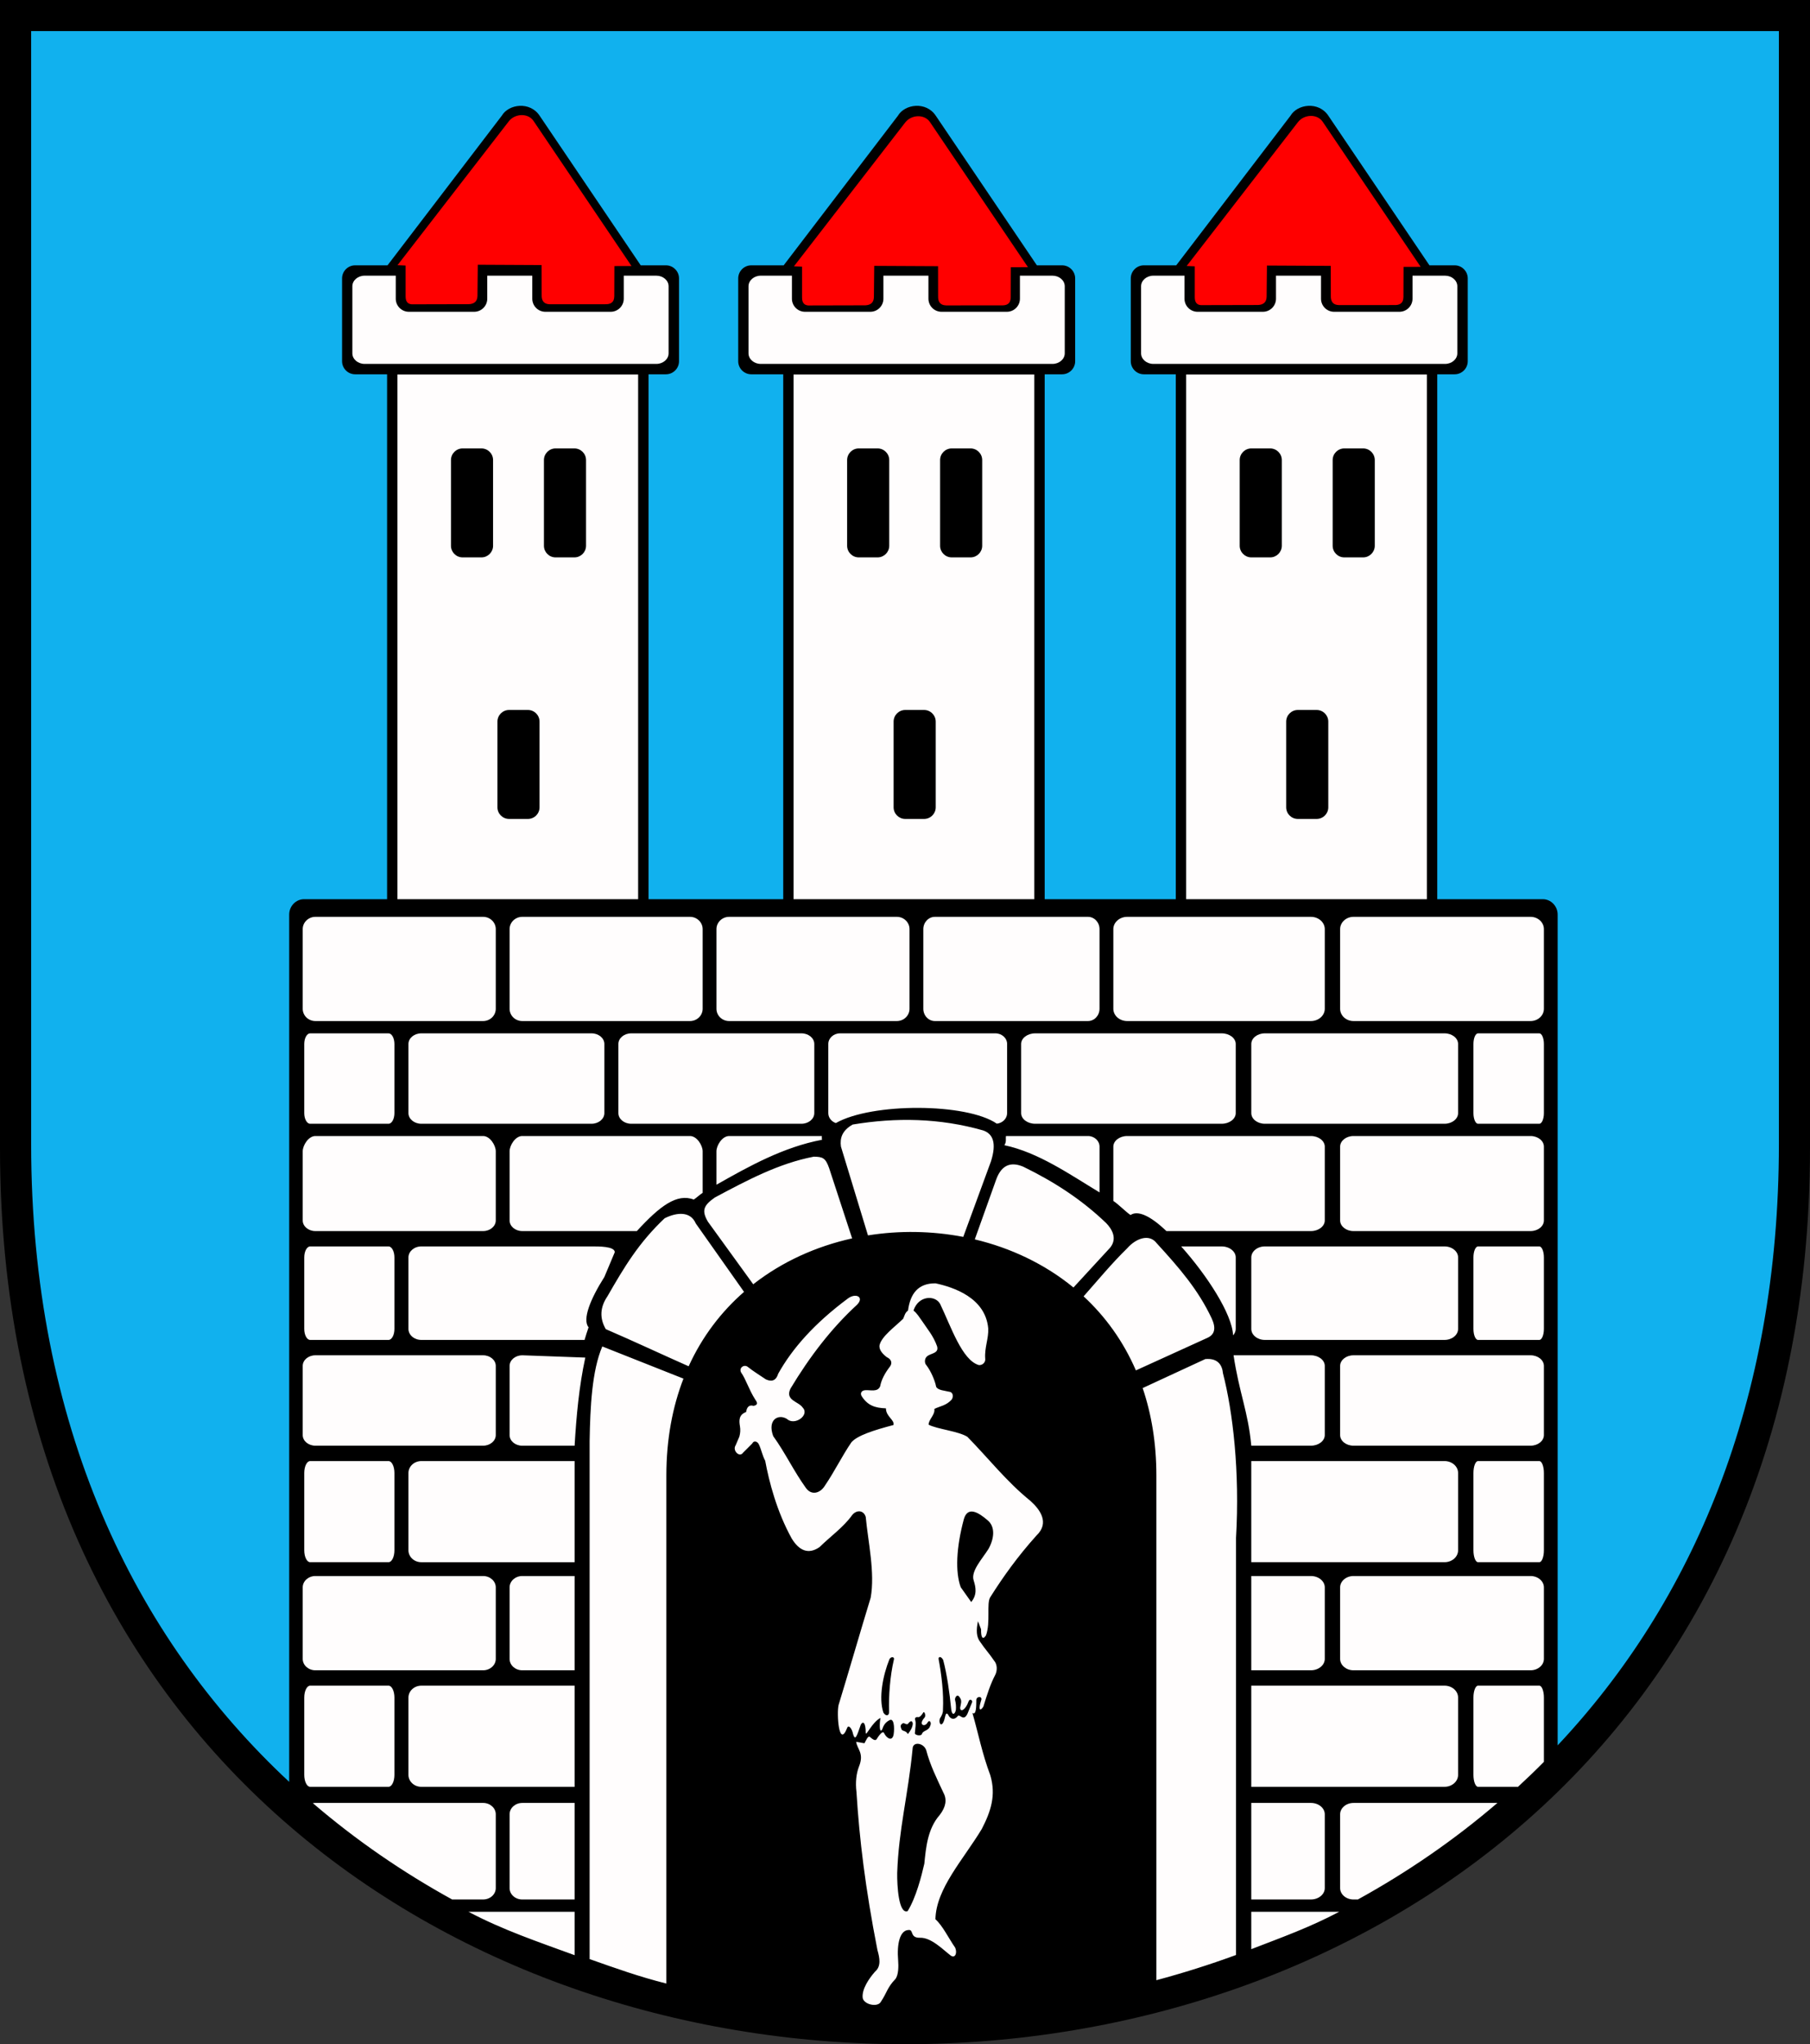
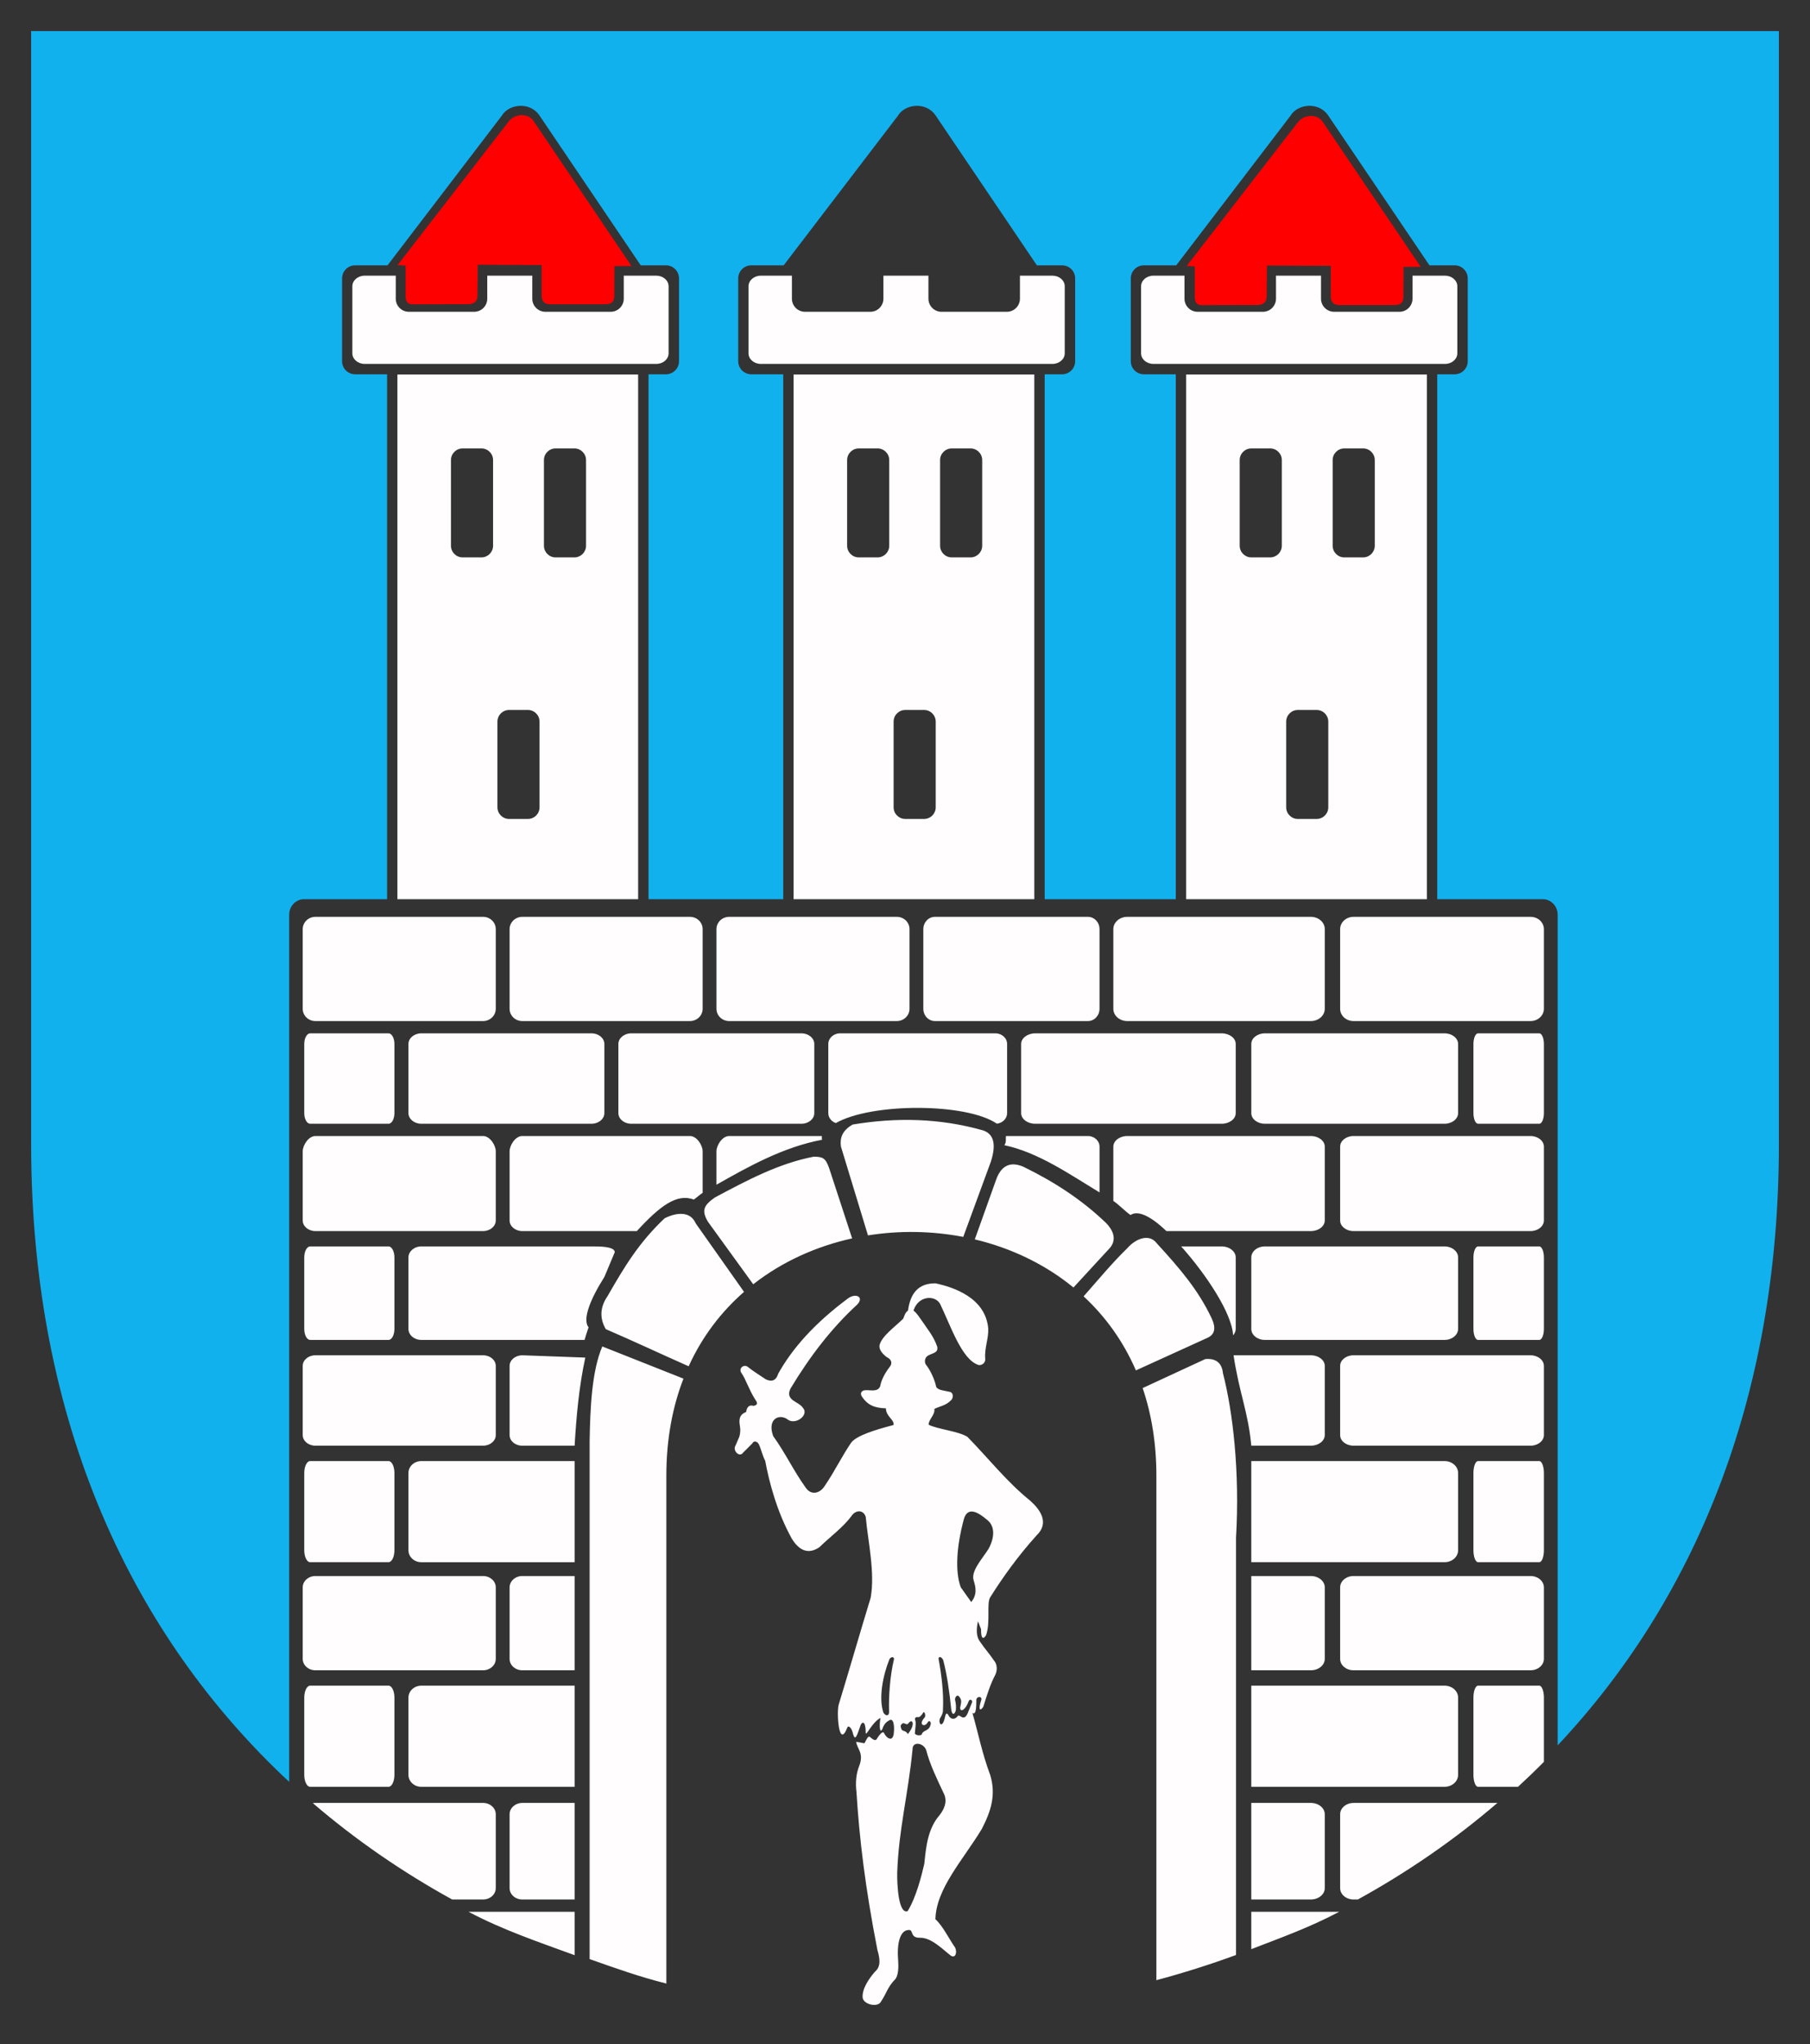
<svg xmlns="http://www.w3.org/2000/svg" xmlns:ns1="http://sodipodi.sourceforge.net/DTD/sodipodi-0.dtd" xmlns:ns2="http://www.inkscape.org/namespaces/inkscape" width="563.735" height="636.411" id="svg2" ns1:version="0.32" ns2:version="0.45.1" ns1:docname="POL_Grójec_COA.svg" ns2:output_extension="org.inkscape.output.svg.inkscape" ns1:docbase="C:\Users\Mistrz\Desktop">
  <rect width="100%" height="100%" fill="#333333" stroke="none" />
  <ns1:namedview ns2:window-height="480" ns2:window-width="640" ns2:pageshadow="2" ns2:pageopacity="0.0" guidetolerance="10.0" gridtolerance="10.0" objecttolerance="10.0" borderopacity="1.0" bordercolor="#666666" pagecolor="#ffffff" id="base" />
  <defs id="defs4">
    <marker id="ArrowEnd" viewBox="0 0 10 10" refX="0" refY="5" markerUnits="strokeWidth" markerWidth="4" markerHeight="3" orient="auto">
-       <path d="M 0 0 L 10 5 L 0 10 z" id="path7" />
-     </marker>
+       </marker>
    <marker id="ArrowStart" viewBox="0 0 10 10" refX="10" refY="5" markerUnits="strokeWidth" markerWidth="4" markerHeight="3" orient="auto">
      <path d="M 10 0 L 0 5 L 10 10 z" id="path10" />
    </marker>
  </defs>
  <g id="g12">
-     <path style="stroke:none;fill-rule:evenodd;fill:#000000" d="M 563.734 0L 563.734 357.426C 563.734 729.406 0 729.406 0 357.426L 0 0L 563.734 0" id="path14" />
    <path style="stroke:none; fill-rule:evenodd; fill:#11b1ee" d="M 554.046 9.688L 554.046 356.231C 554.046 436.485 527.054 498.832 485.141 543.367L 485.141 284.735C 485.141 282.098 483.055 279.938 480.508 279.938L 447.641 279.938L 447.641 116.528L 453.066 116.528C 455.305 116.528 457.137 114.696 457.137 112.457L 457.137 86.672C 457.137 84.434 455.309 82.602 453.066 82.602L 445.207 82.602C 434.711 67.07 424.211 51.539 413.711 36.008C 410.695 31.485 404.062 32.391 401.949 36.008C 390.082 51.539 378.215 67.07 366.344 82.602L 356.258 82.602C 354.02 82.602 352.188 84.43 352.188 86.672L 352.188 112.457C 352.188 114.696 354.016 116.528 356.258 116.528L 366.207 116.528L 366.207 279.938L 325.371 279.938L 325.371 116.528L 330.797 116.528C 333.035 116.528 334.867 114.696 334.867 112.457L 334.867 86.672C 334.867 84.434 333.039 82.602 330.797 82.602L 322.938 82.602C 312.441 67.07 301.941 51.539 291.441 36.008C 288.426 31.485 281.793 32.391 279.68 36.008C 267.812 51.539 255.945 67.07 244.078 82.602L 233.993 82.602C 231.753 82.602 229.921 84.43 229.921 86.672L 229.921 112.457C 229.921 114.696 231.749 116.528 233.993 116.528L 243.941 116.528L 243.941 279.938L 201.988 279.938L 201.988 116.528L 207.415 116.528C 209.652 116.528 211.484 114.696 211.484 112.457L 211.484 86.672C 211.484 84.434 209.656 82.602 207.415 82.602L 199.555 82.602C 189.059 67.07 178.559 51.539 168.059 36.008C 165.042 31.485 158.411 32.391 156.296 36.008C 144.43 51.539 132.562 67.07 120.695 82.602L 110.609 82.602C 108.371 82.602 106.539 84.43 106.539 86.672L 106.539 112.457C 106.539 114.696 108.368 116.528 110.609 116.528L 120.559 116.528L 120.559 279.938L 94.704 279.938C 92.156 279.938 90.07 282.094 90.07 284.735L 90.07 554.735C 41.688 509.703 9.703 443.574 9.703 356.231L 9.703 9.688L 554.062 9.688" id="path16" />
    <path style="stroke:none; fill-rule:evenodd; fill:#fffdfd" d="M 113.574 85.824L 123.262 85.824L 123.262 93C 123.262 95.238 125.094 97.07 127.331 97.07L 147.688 97.07C 149.926 97.07 151.758 95.238 151.758 93L 151.758 85.824L 165.781 85.824L 165.781 93C 165.781 95.238 167.609 97.07 169.852 97.07L 190.208 97.07C 192.445 97.07 194.277 95.238 194.277 93L 194.277 85.824L 204.417 85.824C 206.516 85.824 208.238 87.305 208.238 89.121L 208.238 110C 208.238 111.813 206.52 113.293 204.417 113.293L 113.562 113.293C 111.461 113.293 109.743 111.813 109.743 110L 109.743 89.121C 109.743 87.309 111.461 85.824 113.562 85.824L 113.574 85.824zM 236.96 85.824L 246.648 85.824L 246.648 93C 246.648 95.238 248.48 97.07 250.719 97.07L 271.074 97.07C 273.312 97.07 275.145 95.238 275.145 93L 275.145 85.824L 289.168 85.824L 289.168 93C 289.168 95.238 290.996 97.07 293.238 97.07L 313.594 97.07C 315.832 97.07 317.664 95.238 317.664 93L 317.664 85.824L 327.801 85.824C 329.902 85.824 331.621 87.305 331.621 89.121L 331.621 110C 331.621 111.813 329.902 113.293 327.801 113.293L 236.949 113.293C 234.848 113.293 233.128 111.813 233.128 110L 233.128 89.121C 233.128 87.309 234.848 85.824 236.949 85.824L 236.96 85.824zM 359.23 85.824L 368.918 85.824L 368.918 93C 368.918 95.238 370.746 97.07 372.988 97.07L 393.344 97.07C 395.582 97.07 397.414 95.238 397.414 93L 397.414 85.824L 411.438 85.824L 411.438 93C 411.438 95.238 413.266 97.07 415.508 97.07L 435.863 97.07C 438.102 97.07 439.934 95.238 439.934 93L 439.934 85.824L 450.07 85.824C 452.172 85.824 453.891 87.305 453.891 89.121L 453.891 110C 453.891 111.813 452.172 113.293 450.07 113.293L 359.219 113.293C 357.117 113.293 355.398 111.813 355.398 110L 355.398 89.121C 355.398 87.309 357.117 85.824 359.219 85.824L 359.23 85.824zM 296.414 173.528L 302.293 173.528C 304.281 173.528 305.91 171.899 305.91 169.91L 305.91 143.223C 305.91 141.235 304.285 139.606 302.293 139.606L 296.414 139.606C 294.426 139.606 292.797 141.235 292.797 143.223L 292.797 169.91C 292.797 171.899 294.422 173.528 296.414 173.528zM 267.461 173.528L 273.34 173.528C 275.328 173.528 276.957 171.899 276.957 169.91L 276.957 143.223C 276.957 141.235 275.332 139.606 273.34 139.606L 267.461 139.606C 265.473 139.606 263.844 141.235 263.844 143.223L 263.844 169.91C 263.844 171.899 265.469 173.528 267.461 173.528zM 281.938 254.957L 287.816 254.957C 289.805 254.957 291.434 253.332 291.434 251.34L 291.434 224.649C 291.434 222.66 289.805 221.031 287.816 221.031L 281.938 221.031C 279.949 221.031 278.32 222.66 278.32 224.649L 278.32 251.34C 278.32 253.328 279.949 254.957 281.938 254.957zM 173.027 173.528L 178.906 173.528C 180.895 173.528 182.523 171.899 182.523 169.91L 182.523 143.223C 182.523 141.235 180.895 139.606 178.906 139.606L 173.027 139.606C 171.04 139.606 169.411 141.235 169.411 143.223L 169.411 169.91C 169.411 171.899 171.036 173.528 173.027 173.528zM 144.074 173.528L 149.954 173.528C 151.941 173.528 153.57 171.899 153.57 169.91L 153.57 143.223C 153.57 141.235 151.945 139.606 149.954 139.606L 144.074 139.606C 142.085 139.606 140.458 141.235 140.458 143.223L 140.458 169.91C 140.458 171.899 142.081 173.528 144.074 173.528zM 158.546 254.957L 164.426 254.957C 166.415 254.957 168.042 253.332 168.042 251.34L 168.042 224.649C 168.042 222.66 166.415 221.031 164.426 221.031L 158.546 221.031C 156.559 221.031 154.93 222.66 154.93 224.649L 154.93 251.34C 154.93 253.328 156.559 254.957 158.546 254.957zM 389.73 173.528L 395.609 173.528C 397.598 173.528 399.227 171.899 399.227 169.91L 399.227 143.223C 399.227 141.235 397.602 139.606 395.609 139.606L 389.73 139.606C 387.742 139.606 386.113 141.235 386.113 143.223L 386.113 169.91C 386.113 171.899 387.742 173.528 389.73 173.528zM 418.684 173.528L 424.562 173.528C 426.551 173.528 428.18 171.899 428.18 169.91L 428.18 143.223C 428.18 141.235 426.555 139.606 424.562 139.606L 418.684 139.606C 416.695 139.606 415.066 141.235 415.066 143.223L 415.066 169.91C 415.066 171.899 416.691 173.528 418.684 173.528zM 404.207 254.957L 410.086 254.957C 412.074 254.957 413.703 253.332 413.703 251.34L 413.703 224.649C 413.703 222.66 412.074 221.031 410.086 221.031L 404.207 221.031C 402.219 221.031 400.59 222.66 400.59 224.649L 400.59 251.34C 400.59 253.328 402.219 254.957 404.207 254.957zM 444.406 279.938L 369.434 279.938L 369.434 116.59L 444.406 116.59L 444.406 279.938zM 322.137 279.938L 247.164 279.938L 247.164 116.59L 322.137 116.59L 322.137 279.938zM 198.749 279.938L 123.777 279.938L 123.777 116.59L 198.749 116.59L 198.749 279.938zM 384.961 478.848C 386.184 458.078 383.965 439.422 380.898 427.531C 380.664 425.039 379.363 422.758 375.402 423.106C 368.898 426.113 362.391 429.125 355.887 432.137C 358.621 440.207 360.16 449.27 360.16 459.36L 360.16 616.481C 368.551 614.239 376.824 611.617 384.965 608.633L 384.965 478.856L 384.961 478.848zM 337.496 403.586C 341.941 398.563 346.117 393.469 351.109 388.582C 353.652 385.672 357.879 383.895 360.27 387.055C 367.305 394.731 373.188 401.524 377.375 410.422C 378.75 413.371 378.449 415.457 376 416.528C 368.594 419.895 361.188 423.266 353.781 426.637C 349.832 417.5 344.227 409.817 337.496 403.586zM 303.605 385.848C 305.844 379.582 308.086 373.313 310.328 367.047C 312.043 362.531 314.973 361.641 318.727 363.231C 328.238 367.871 336.855 373.403 344.539 380.793C 346.266 382.574 348.102 385.528 345.758 388.43C 341.953 392.563 338.145 396.696 334.336 400.828C 325.41 393.516 314.816 388.52 303.605 385.848zM 270.336 384.602C 267.531 375.391 264.727 366.176 261.918 356.965C 261.539 354.32 262.297 351.926 265.582 350.094C 279.121 347.844 292.664 348.074 306.207 351.926C 309.309 352.992 310.43 355.895 308.648 361.547C 305.77 369.387 302.891 377.231 300.012 385.074C 290.262 383.203 280.148 383.039 270.336 384.606L 270.336 384.602zM 234.598 399.828L 220.488 380.352C 218.484 376.922 219.055 375.32 222.645 372.805C 232.738 367.426 242.551 362.188 253.461 360.098C 256.176 360.153 257.102 360.418 258.23 363.637C 260.621 370.938 263.012 378.238 265.402 385.539C 254.223 388.012 243.609 392.774 234.594 399.828L 234.598 399.828zM 188.671 413.785C 186.695 410.371 186.874 406.957 189.21 403.543C 194.421 394.469 198.915 386.918 207.003 379.278C 210.958 377.305 215.09 377.125 216.708 380.895C 221.715 387.992 226.727 395.09 231.734 402.188C 224.641 408.371 218.704 416.098 214.484 425.356C 205.766 421.5 197.613 417.645 188.665 413.789L 188.671 413.785zM 183.641 609.91L 183.641 448.66C 183.816 438.059 184.359 426.731 187.59 419.184L 212.868 429.199C 209.469 437.985 207.542 448.031 207.542 459.356L 207.542 617.527C 198.98 615.367 191.954 612.84 183.641 609.91zM 421.551 561.289L 466.383 561.289C 452.93 572.844 438.332 582.86 422.91 591.356L 421.551 591.356C 419.262 591.356 417.391 589.766 417.391 587.82L 417.391 564.828C 417.391 562.887 419.262 561.293 421.551 561.293L 421.551 561.289zM 421.551 490.653L 476.699 490.653C 478.988 490.653 480.859 492.242 480.859 494.188L 480.859 516.461C 480.859 518.403 478.988 519.996 476.699 519.996L 421.551 519.996C 419.262 519.996 417.391 518.406 417.391 516.461L 417.391 494.188C 417.391 492.246 419.262 490.653 421.551 490.653zM 421.551 421.93L 476.699 421.93C 478.988 421.93 480.859 423.418 480.859 425.238L 480.859 446.77C 480.859 448.59 478.988 450.078 476.699 450.078L 421.551 450.078C 419.262 450.078 417.391 448.59 417.391 446.77L 417.391 425.238C 417.391 423.418 419.262 421.93 421.551 421.93zM 389.719 595.184L 417.105 595.184C 407.773 600.102 399.578 603.008 389.719 606.82L 389.719 595.184zM 389.719 524.781L 449.91 524.781C 452.23 524.781 454.133 526.449 454.133 528.485L 454.133 552.57C 454.133 554.606 452.23 556.274 449.91 556.274L 389.719 556.274L 389.719 524.778L 389.719 524.781zM 389.719 454.86L 449.91 454.86C 452.23 454.86 454.133 456.528 454.133 458.563L 454.133 482.649C 454.133 484.684 452.234 486.352 449.91 486.352L 389.719 486.352L 389.719 454.856L 389.719 454.86zM 393.945 388.043L 449.91 388.043C 452.23 388.043 454.133 389.582 454.133 391.465L 454.133 413.727C 454.133 415.61 452.234 417.149 449.91 417.149L 393.945 417.149C 391.625 417.149 389.723 415.61 389.723 413.727L 389.723 391.465C 389.723 389.582 391.621 388.043 393.945 388.043zM 393.945 321.703L 449.91 321.703C 452.23 321.703 454.133 323.192 454.133 325.012L 454.133 346.543C 454.133 348.363 452.234 349.852 449.91 349.852L 393.945 349.852C 391.625 349.852 389.723 348.363 389.723 346.543L 389.723 325.012C 389.723 323.192 391.621 321.703 393.945 321.703zM 421.551 353.672L 476.699 353.672C 478.988 353.672 480.859 355.16 480.859 356.981L 480.859 379.953C 480.859 381.774 478.988 383.266 476.699 383.266L 421.551 383.266C 419.262 383.266 417.391 381.778 417.391 379.953L 417.391 356.981C 417.391 355.16 419.262 353.672 421.551 353.672zM 421.551 285.434L 476.699 285.434C 478.988 285.434 480.859 287.149 480.859 289.25L 480.859 314.067C 480.859 316.164 478.988 317.883 476.699 317.883L 421.551 317.883C 419.262 317.883 417.391 316.168 417.391 314.067L 417.391 289.25C 417.391 287.153 419.262 285.434 421.551 285.434zM 389.719 561.289L 408.293 561.289C 410.668 561.289 412.609 562.879 412.609 564.824L 412.609 587.817C 412.609 589.758 410.668 591.352 408.293 591.352L 389.719 591.352L 389.719 561.285L 389.719 561.289zM 389.719 490.653L 408.293 490.653C 410.668 490.653 412.609 492.242 412.609 494.188L 412.609 516.461C 412.609 518.403 410.668 519.996 408.293 519.996L 389.719 519.996L 389.719 490.653zM 384.199 421.93L 408.293 421.93C 410.668 421.93 412.609 423.418 412.609 425.238L 412.609 446.77C 412.609 448.59 410.668 450.078 408.293 450.078L 389.719 450.078C 388.762 439.582 385.977 433.754 384.199 421.922L 384.199 421.93zM 367.879 388.043L 380.492 388.043C 382.902 388.043 384.875 389.582 384.875 391.465L 384.875 413.727C 384.875 414.465 384.57 415.156 384.051 415.719C 383.766 409.09 375.949 397.063 367.879 388.039L 367.879 388.043zM 322.422 321.703L 380.492 321.703C 382.902 321.703 384.875 323.192 384.875 325.012L 384.875 346.543C 384.875 348.363 382.906 349.852 380.492 349.852L 322.422 349.852C 320.012 349.852 318.039 348.363 318.039 346.543L 318.039 325.012C 318.039 323.192 320.008 321.703 322.422 321.703zM 351.07 353.672L 408.293 353.672C 410.668 353.672 412.609 355.16 412.609 356.981L 412.609 379.953C 412.609 381.774 410.668 383.266 408.293 383.266L 363.285 383.266C 358.059 378.258 354.246 376.797 352.117 378.266C 350.676 377.328 348.273 374.844 346.754 373.883L 346.754 356.981C 346.754 355.16 348.695 353.672 351.07 353.672zM 351.07 285.434L 408.293 285.434C 410.668 285.434 412.609 287.149 412.609 289.25L 412.609 314.067C 412.609 316.164 410.668 317.883 408.293 317.883L 351.07 317.883C 348.695 317.883 346.754 316.168 346.754 314.067L 346.754 289.25C 346.754 287.153 348.695 285.434 351.07 285.434zM 261.633 321.703L 310.023 321.703C 312.031 321.703 313.672 323.192 313.672 325.012L 313.672 346.543C 313.672 348.223 312.27 349.625 310.473 349.828C 301.098 343.36 271.543 343.246 260.324 349.637C 258.957 349.16 257.98 347.953 257.98 346.547L 257.98 325.016C 257.98 323.196 259.621 321.707 261.633 321.707L 261.633 321.703zM 313.316 353.672L 338.859 353.672C 340.836 353.672 342.457 355.16 342.457 356.981L 342.457 371.223C 333.082 365.559 323.395 358.77 312.812 356.528C 313.523 355.52 313.168 354.567 313.312 353.672L 313.316 353.672zM 291.172 285.434L 338.855 285.434C 340.832 285.434 342.453 287.149 342.453 289.25L 342.453 314.067C 342.453 316.164 340.836 317.883 338.855 317.883L 291.172 317.883C 289.195 317.883 287.574 316.168 287.574 314.067L 287.574 289.25C 287.574 287.153 289.191 285.434 291.172 285.434zM 196.598 321.703L 249.617 321.703C 251.816 321.703 253.617 323.192 253.617 325.012L 253.617 346.543C 253.617 348.363 251.82 349.852 249.617 349.852L 196.598 349.852C 194.398 349.852 192.598 348.363 192.598 346.543L 192.598 325.012C 192.598 323.192 194.398 321.703 196.598 321.703zM 227.085 353.672L 255.973 353.672C 255.949 354.051 255.953 354.438 256.012 354.84C 244.004 357.098 233.21 363.121 223.141 368.832L 223.141 358.426C 223.141 356.606 224.915 353.676 227.081 353.676L 227.085 353.672zM 227.085 285.434L 279.332 285.434C 281.5 285.434 283.273 287.149 283.273 289.25L 283.273 314.067C 283.273 316.164 281.5 317.883 279.332 317.883L 227.085 317.883C 224.917 317.883 223.145 316.168 223.145 314.067L 223.145 289.25C 223.145 287.153 224.917 285.434 227.085 285.434zM 162.656 561.289L 178.965 561.289L 178.965 591.356L 162.656 591.356C 160.488 591.356 158.715 589.766 158.715 587.82L 158.715 564.828C 158.715 562.887 160.488 561.293 162.656 561.293L 162.656 561.289zM 162.656 490.653L 178.965 490.653L 178.965 519.996L 162.656 519.996C 160.488 519.996 158.715 518.406 158.715 516.461L 158.715 494.188C 158.715 492.246 160.488 490.653 162.656 490.653zM 162.656 421.93L 182.296 422.649C 180.372 431.438 179.497 440.981 178.965 450.086L 162.656 450.086C 160.488 450.086 158.715 448.598 158.715 446.778L 158.715 425.246C 158.715 423.426 160.488 421.938 162.656 421.938L 162.656 421.93zM 145.911 595.184L 178.965 595.184L 178.965 608.695C 167.383 604.453 156.809 600.922 145.911 595.184zM 131.215 524.781L 178.965 524.781L 178.965 556.278L 131.215 556.278C 129.016 556.278 127.215 554.613 127.215 552.574L 127.215 528.488C 127.215 526.453 129.012 524.785 131.215 524.785L 131.215 524.781zM 131.215 454.86L 178.965 454.86L 178.965 486.356L 131.215 486.356C 129.016 486.356 127.215 484.692 127.215 482.653L 127.215 458.567C 127.215 456.531 129.012 454.863 131.215 454.863L 131.215 454.86zM 131.215 388.043L 184.234 388.043C 186.434 388.043 191.469 387.969 191.469 389.848L 188.234 397.551C 183.829 404.492 181.331 410.778 183.312 413.231C 182.868 414.512 182.449 415.82 182.066 417.149L 131.215 417.149C 129.016 417.149 127.215 415.61 127.215 413.727L 127.215 391.465C 127.215 389.582 129.012 388.043 131.215 388.043zM 131.215 321.703L 184.234 321.703C 186.434 321.703 188.234 323.192 188.234 325.012L 188.234 346.543C 188.234 348.363 186.438 349.852 184.234 349.852L 131.215 349.852C 129.016 349.852 127.215 348.363 127.215 346.543L 127.215 325.012C 127.215 323.192 129.012 321.703 131.215 321.703zM 162.656 353.672L 214.902 353.672C 217.07 353.672 218.844 356.602 218.844 358.422L 218.844 371.356C 218.124 371.793 216.792 373.004 216.079 373.453C 210.824 371.446 205.546 375.426 198.348 383.262L 162.656 383.262C 160.488 383.262 158.715 381.774 158.715 379.949L 158.715 358.418C 158.715 356.598 160.488 353.668 162.656 353.668L 162.656 353.672zM 162.656 285.434L 214.902 285.434C 217.07 285.434 218.844 287.149 218.844 289.25L 218.844 314.067C 218.844 316.164 217.07 317.883 214.902 317.883L 162.656 317.883C 160.488 317.883 158.715 316.168 158.715 314.067L 158.715 289.25C 158.715 287.153 160.488 285.434 162.656 285.434zM 98.222 561.289L 150.469 561.289C 152.637 561.289 154.411 562.879 154.411 564.824L 154.411 587.817C 154.411 589.758 152.641 591.352 150.469 591.352L 140.824 591.352C 125.43 582.879 110.871 572.883 97.438 561.36C 97.692 561.313 97.954 561.289 98.222 561.289zM 98.222 490.653L 150.469 490.653C 152.637 490.653 154.411 492.242 154.411 494.188L 154.411 516.461C 154.411 518.403 152.637 519.996 150.469 519.996L 98.222 519.996C 96.055 519.996 94.281 518.406 94.281 516.461L 94.281 494.188C 94.281 492.246 96.055 490.653 98.222 490.653zM 98.222 421.93L 150.469 421.93C 152.637 421.93 154.411 423.418 154.411 425.238L 154.411 446.77C 154.411 448.59 152.641 450.078 150.469 450.078L 98.222 450.078C 96.055 450.078 94.281 448.59 94.281 446.77L 94.281 425.238C 94.281 423.418 96.055 421.93 98.222 421.93zM 460.348 524.781L 479.422 524.781C 480.211 524.781 480.859 526.446 480.859 528.485L 480.859 548.508C 478.227 551.164 475.531 553.746 472.793 556.274L 460.348 556.274C 459.559 556.274 458.91 554.61 458.91 552.57L 458.91 528.485C 458.91 526.449 459.555 524.781 460.348 524.781zM 460.348 454.86L 479.422 454.86C 480.211 454.86 480.859 456.524 480.859 458.563L 480.859 482.649C 480.859 484.684 480.215 486.352 479.422 486.352L 460.348 486.352C 459.559 486.352 458.91 484.688 458.91 482.649L 458.91 458.563C 458.91 456.528 459.555 454.86 460.348 454.86zM 460.348 388.043L 479.422 388.043C 480.211 388.043 480.859 389.582 480.859 391.465L 480.859 413.727C 480.859 415.61 480.215 417.149 479.422 417.149L 460.348 417.149C 459.559 417.149 458.91 415.61 458.91 413.727L 458.91 391.465C 458.91 389.582 459.555 388.043 460.348 388.043zM 460.348 321.703L 479.422 321.703C 480.211 321.703 480.859 323.192 480.859 325.012L 480.859 346.543C 480.859 348.363 480.215 349.852 479.422 349.852L 460.348 349.852C 459.559 349.852 458.91 348.363 458.91 346.543L 458.91 325.012C 458.91 323.192 459.555 321.703 460.348 321.703zM 96.602 524.781L 121.008 524.781C 122.02 524.781 122.848 526.449 122.848 528.485L 122.848 552.57C 122.848 554.606 122.02 556.274 121.008 556.274L 96.602 556.274C 95.59 556.274 94.761 554.61 94.761 552.57L 94.761 528.485C 94.761 526.449 95.59 524.781 96.602 524.781zM 96.602 454.86L 121.008 454.86C 122.02 454.86 122.848 456.524 122.848 458.563L 122.848 482.649C 122.848 484.684 122.02 486.352 121.008 486.352L 96.602 486.352C 95.59 486.352 94.761 484.688 94.761 482.649L 94.761 458.563C 94.761 456.528 95.59 454.86 96.602 454.86zM 96.602 388.043L 121.008 388.043C 122.02 388.043 122.848 389.582 122.848 391.465L 122.848 413.727C 122.848 415.61 122.02 417.149 121.008 417.149L 96.602 417.149C 95.59 417.149 94.761 415.61 94.761 413.727L 94.761 391.465C 94.761 389.582 95.59 388.043 96.602 388.043zM 96.602 321.703L 121.008 321.703C 122.02 321.703 122.848 323.192 122.848 325.012L 122.848 346.543C 122.848 348.363 122.02 349.852 121.008 349.852L 96.602 349.852C 95.59 349.852 94.761 348.363 94.761 346.543L 94.761 325.012C 94.761 323.192 95.59 321.703 96.602 321.703zM 98.222 353.672L 150.469 353.672C 152.637 353.672 154.411 356.602 154.411 358.422L 154.411 379.953C 154.411 381.774 152.641 383.266 150.469 383.266L 98.222 383.266C 96.055 383.266 94.281 381.778 94.281 379.953L 94.281 358.422C 94.281 356.602 96.055 353.672 98.222 353.672zM 98.222 285.434L 150.469 285.434C 152.637 285.434 154.411 287.149 154.411 289.25L 154.411 314.067C 154.411 316.164 152.641 317.883 150.469 317.883L 98.222 317.883C 96.055 317.883 94.281 316.168 94.281 314.067L 94.281 289.25C 94.281 287.153 96.055 285.434 98.222 285.434zM 305.754 569.457C 308.633 563.903 310.262 558.895 308.441 552.696C 305.867 545.828 304.727 539.762 302.871 533.293C 304.102 534.094 304.055 531.055 304.086 529.453C 303.91 527.988 306.215 527.906 305.559 529.453C 304.664 532.192 305.18 532.953 306.262 531.34C 307.445 527.531 308.469 524.281 309.973 521.434C 310.66 520.074 310.629 518.153 309.637 517.031C 308.035 514.664 306.918 513.574 305.316 511.207C 304.055 509.633 304.016 507.446 304.598 504.723C 304.914 505.551 305.234 506.387 305.555 507.219C 305.508 509.699 306.016 510.738 307.09 509.137C 308.578 505.086 307.184 499.113 308.434 497.227C 312.465 490.824 317.078 484.418 322.84 478.016C 327 474.047 323.863 469.883 320.922 467.258C 313.418 461.184 307.832 453.957 301.285 447.305C 298.488 445.547 291.828 444.918 289.219 443.535C 289.219 441.871 291.289 440.488 291.008 438.633C 292.641 437.785 294.84 437.598 296.477 435.617C 296.945 434.77 296.852 433.735 296.008 433.356C 294.219 432.918 292.145 432.856 291.578 431.754C 291.172 429.68 289.914 426.852 288.562 425.063C 287.84 424.344 287.965 422.961 288.656 422.332C 289.785 421.235 292.52 421.453 291.859 419.129C 290.699 415.863 288.875 413.82 287.145 411.211C 286.363 410.145 285.574 408.793 284.508 408.008C 286.047 403.266 291.266 403.137 292.805 405.938C 296.164 412.914 299.621 423.473 304.871 424.981C 306.094 425.074 307.039 424.039 306.848 422.91C 306.598 419.613 307.945 416.688 307.789 413.578C 306.941 403.992 296.945 400.727 291.383 399.531C 285.91 399.477 283.5 402.793 282.805 408.016C 281.832 408.672 281.707 409.711 281.297 410.559C 278.566 413.196 274.605 416.028 273.945 418.758C 273.664 420.297 275.074 421.649 276.207 422.528C 277.492 423.09 278.027 424.223 277.242 425.356C 275.641 427.43 274.508 429.504 274.133 431.578C 273.348 433.496 271.055 432.676 269.516 432.801C 268.293 432.863 267.82 433.774 268.387 434.684C 270.238 437.543 272.473 438.328 275.93 438.453C 275.93 441.028 278.66 442.004 278.285 443.637C 272.148 445.254 267.043 446.887 265.18 449.012C 262.246 453.305 259.887 458.172 256.953 462.465C 255.547 464.832 252.793 465.731 251 463.231C 247.223 457.981 244.598 452.344 240.82 447.094C 238.954 442.024 242.352 440.11 245.047 441.715C 247.48 444.02 252.219 440.563 250.039 438.258C 248.762 436.274 244.406 436.02 246.199 432.305C 252.152 422.399 258.941 413.528 266.949 406.176C 269.254 403.809 266.566 402.399 264.07 404.258C 253.57 412.07 246.715 419.883 242.359 427.696C 241.656 430 240.184 430.192 238.52 429.422C 236.665 428.145 234.809 427.055 232.949 425.582C 231.863 424.621 230.003 425.774 230.835 427.309C 232.309 429.356 233.204 432.559 235.253 435.762C 236.02 436.785 236.02 437.426 234.68 437.68C 233.402 437.297 232.633 437.934 232.374 439.598C 230.128 440.426 230.133 442.156 230.458 444.016C 230.648 445.102 230.581 446.192 230.266 447.281C 229.883 448.176 229.499 449.074 229.113 449.969C 228.027 451.567 230.329 453.871 231.417 452.274C 232.374 451.313 233.335 450.356 234.296 449.395C 234.743 448.371 235.96 448.692 236.406 449.778C 237.109 451.25 237.43 453.106 238.324 454.77C 239.54 461.301 241.91 470.524 246.586 478.977C 248.891 482.754 251.773 484.035 255.23 481.664C 258.621 478.336 262.785 475.391 265.41 471.676C 266.816 469.949 268.996 470.141 269.637 472.25C 270.34 479.867 272.582 489.606 271.172 497.418C 267.844 508.305 264.516 519.91 261.184 530.801C 260.547 533.36 261.246 544.567 263.871 537.906C 264.23 536.863 265.34 538.016 265.699 539.871C 266.371 542.094 266.848 540.528 268.094 536.946C 268.766 535.688 269.652 536.254 269.629 539.442C 269.613 540.903 271.574 536.156 274.238 534.832C 273.828 536.934 273.938 539.992 274.812 538.289C 275.273 536.832 276.031 536.059 276.926 535.602C 278.41 534.59 278.664 537.75 278.332 539.953C 277.887 542.363 276.102 541.082 275.391 539.637C 274.945 538.446 273.426 540.789 273.086 541.363C 272.598 542.242 271.57 541.25 270.977 540.789C 270.402 540.09 269.613 542.067 269.25 542.707C 268.227 542.582 267.684 542.399 266.66 542.27C 266.945 544.563 269.238 545.778 267.52 550.008C 266.727 552.067 266.363 554.789 266.754 557.93C 267.648 572.402 269.504 587.836 273.285 607.114C 273.988 609.547 274.5 612.172 272.52 613.836C 270.664 615.945 268.422 619.215 268.68 621.902C 268.871 624.016 273.48 625.168 274.441 623.055C 276.168 620.496 276.363 618.703 278.859 616.141C 279.883 614.864 279.863 612.043 279.734 610.379C 279.289 605.129 280.289 600.985 282.914 600.86C 284.707 600.606 283.207 603.336 286.539 603.27C 290.059 603.141 293.773 607.047 296.145 608.84C 297.551 609.735 298.191 607.945 297.488 606.344C 295.441 603.399 293.582 599.492 291.344 597.508C 291.535 587.965 299.988 579 305.75 569.457L 305.754 569.457zM 292.348 516.594C 293.211 521.153 293.965 527.203 293.688 532.258C 293.746 533.156 293.363 534.055 292.773 534.953C 292.285 536.016 292.934 537.692 293.75 536.301C 294.176 535.528 294.234 534.75 294.48 533.973C 294.68 533.36 294.965 533.32 295.332 533.852C 295.777 534.953 297.078 535.813 298.32 534.219C 298.91 533.465 300.109 536.199 301.371 533.422C 301.836 532.258 302.305 531.094 302.773 529.93C 302.953 529.336 302 528.621 301.617 529.809C 300.773 532.258 299.004 533.301 299.055 531.586C 299.25 530.543 299.664 529.453 298.996 528.582C 298.121 526.93 297.25 528.703 297.473 529.317C 297.715 530.235 297.797 531.235 297.715 532.32C 297.434 533.774 296.496 534.242 296.254 532.078C 295.766 527.028 294.895 521.02 293.754 516.781C 293.043 515.453 292.148 515.762 292.352 516.598L 292.348 516.594zM 281.238 536.488C 280.344 536.938 280.406 537.508 280.812 538.449C 281.219 539.039 282.113 538.711 282.766 539.856C 283.637 538.754 284.27 537.649 284.289 536.547C 284.109 535.547 283.559 535.711 282.887 536.547C 282.523 537.238 281.605 536.281 281.242 536.488L 281.238 536.488zM 285.082 535.629C 285.344 536.649 285.062 537.856 284.961 539.43C 284.652 540.203 286.93 540.625 287.156 539.793C 287.52 538.653 289.227 538.914 289.719 537.281C 290.227 536.344 289.516 535.156 288.867 536.301C 288.098 537.77 285.797 537.098 288.016 534.649C 288.461 533.914 287.812 532.567 287.531 533.18C 287.188 533.77 286.535 534.668 285.945 534.586C 285.297 534.446 284.707 534.848 285.094 535.625L 285.082 535.629zM 277.027 516.531C 275.012 521.512 273.598 528.563 275.137 533.176C 275.887 534.379 276.965 534.278 276.906 532.871C 276.746 528.008 277.23 521.703 278.371 516.84C 278.777 515.738 277.539 515.617 277.031 516.535L 277.027 516.531zM 284.238 544.43C 282.832 558.903 279.887 569.582 279.438 583.094C 279.375 586.996 279.883 596.059 282.703 594.969C 285.328 590.68 286.992 584.117 287.887 580.211C 288.398 575.152 288.91 569.324 292.688 565.035C 294.605 562.539 294.992 560.235 293.836 558.121C 291.66 553.446 289.676 549.492 288.457 544.817C 287.625 542.578 284.297 542.063 284.23 544.434L 284.238 544.43zM 300.184 473.004C 297.816 481.84 297.496 489.399 299.223 494.137C 300.309 495.672 301.398 497.207 302.488 498.746C 304.348 496.508 303.961 494.266 303.254 492.024C 302.297 489.145 305.941 485.301 307.863 482.227C 309.656 479.028 310.102 475.246 307.48 473.199C 304.922 471.024 301.398 468.653 300.18 473.008" id="path18" />
  </g>
  <path style="fill:#ff0000;fill-rule:evenodd;stroke:none;stroke-width:1px;stroke-linecap:butt;stroke-linejoin:miter;stroke-opacity:1" d="M 123.808,82.553 L 158.512,37.708 C 160.427,35.33 164.414,35.13 166.14,37.608 L 196.687,82.824 L 191.356,82.841 L 191.322,92.225 C 191.29,94.258 190.078,94.763 188.44,94.717 L 171.186,94.723 C 169.344,94.671 168.649,93.586 168.705,91.825 L 168.688,82.521 L 148.809,82.421 L 148.708,92.159 C 148.656,93.846 147.697,94.626 146.031,94.699 L 128.238,94.741 C 127.098,94.645 126.334,94.015 126.33,92.308 L 126.33,82.668" id="path2183" ns1:nodetypes="cccccccccccccccc" />
-   <path style="fill:#ff0000;fill-rule:evenodd;stroke:none;stroke-width:1px;stroke-linecap:butt;stroke-linejoin:miter;stroke-opacity:1" d="M 247.283,82.907 L 281.987,38.062 C 283.902,35.683 287.888,35.484 289.615,37.961 L 320.162,83.177 L 314.831,83.194 L 314.796,92.578 C 314.765,94.611 313.553,95.117 311.915,95.071 L 294.661,95.077 C 292.819,95.024 292.124,93.939 292.179,92.178 L 292.162,82.875 L 272.283,82.774 L 272.182,92.512 C 272.131,94.2 271.171,94.979 269.506,95.052 L 251.713,95.094 C 250.572,94.998 249.809,94.368 249.805,92.662 L 249.805,83.022" id="path3170" ns1:nodetypes="cccccccccccccccc" />
  <path style="fill:#ff0000;fill-rule:evenodd;stroke:none;stroke-width:1px;stroke-linecap:butt;stroke-linejoin:miter;stroke-opacity:1" d="M 369.598,82.806 L 404.302,37.961 C 406.217,35.582 410.203,35.383 411.93,37.86 L 442.477,83.076 L 437.146,83.094 L 437.111,92.478 C 437.08,94.511 435.868,95.016 434.23,94.97 L 416.976,94.976 C 415.133,94.924 414.439,93.838 414.494,92.078 L 414.477,82.774 L 394.598,82.673 L 394.497,92.411 C 394.446,94.099 393.486,94.878 391.821,94.952 L 374.028,94.993 C 372.887,94.898 372.124,94.268 372.12,92.561 L 372.12,82.921" id="path3172" ns1:nodetypes="cccccccccccccccc" />
</svg>